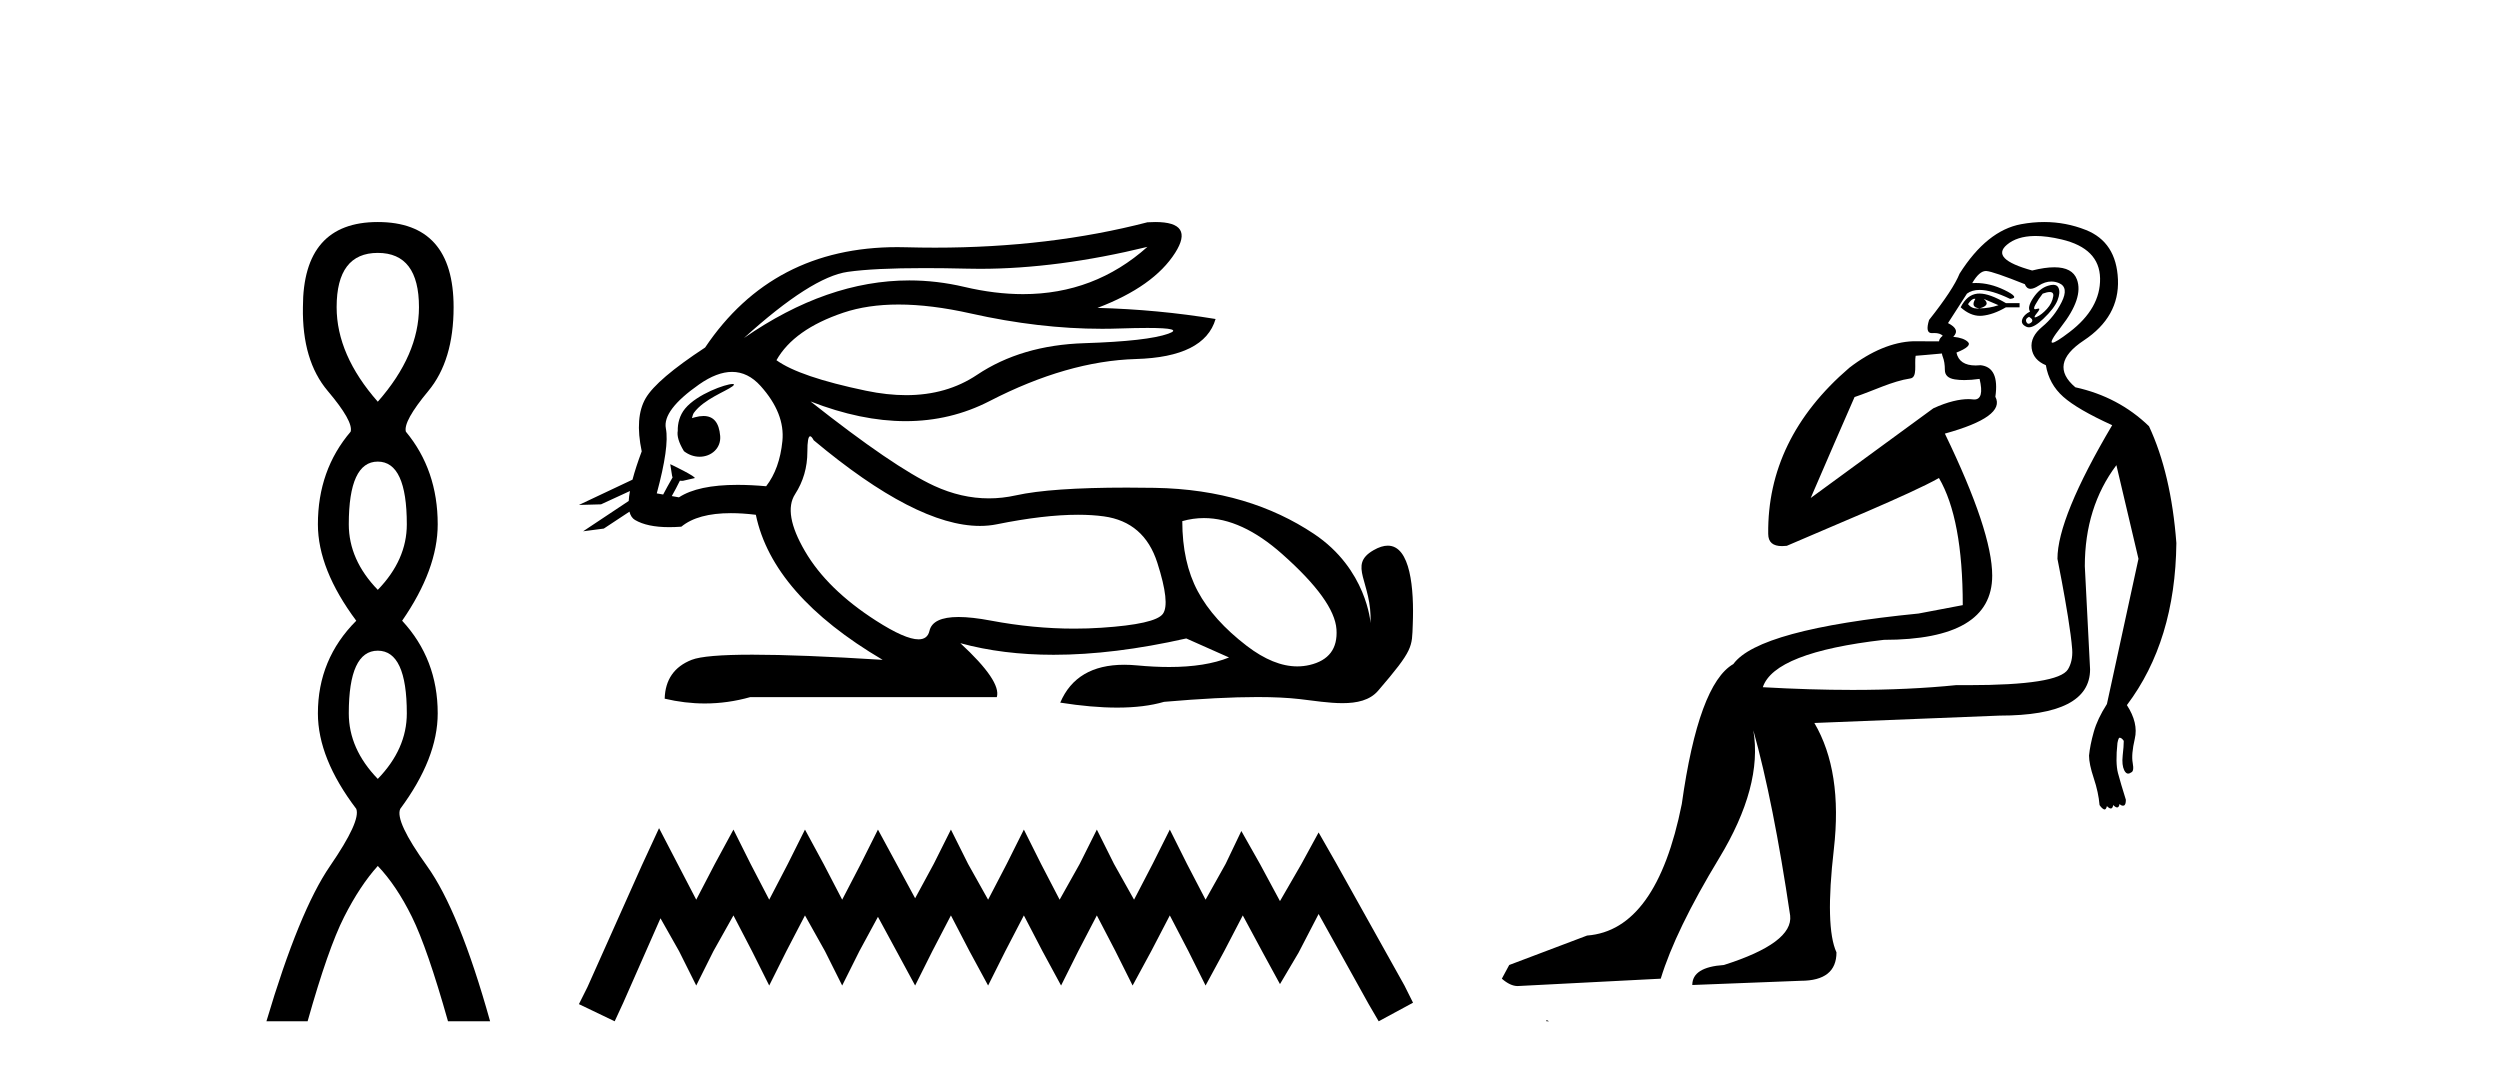
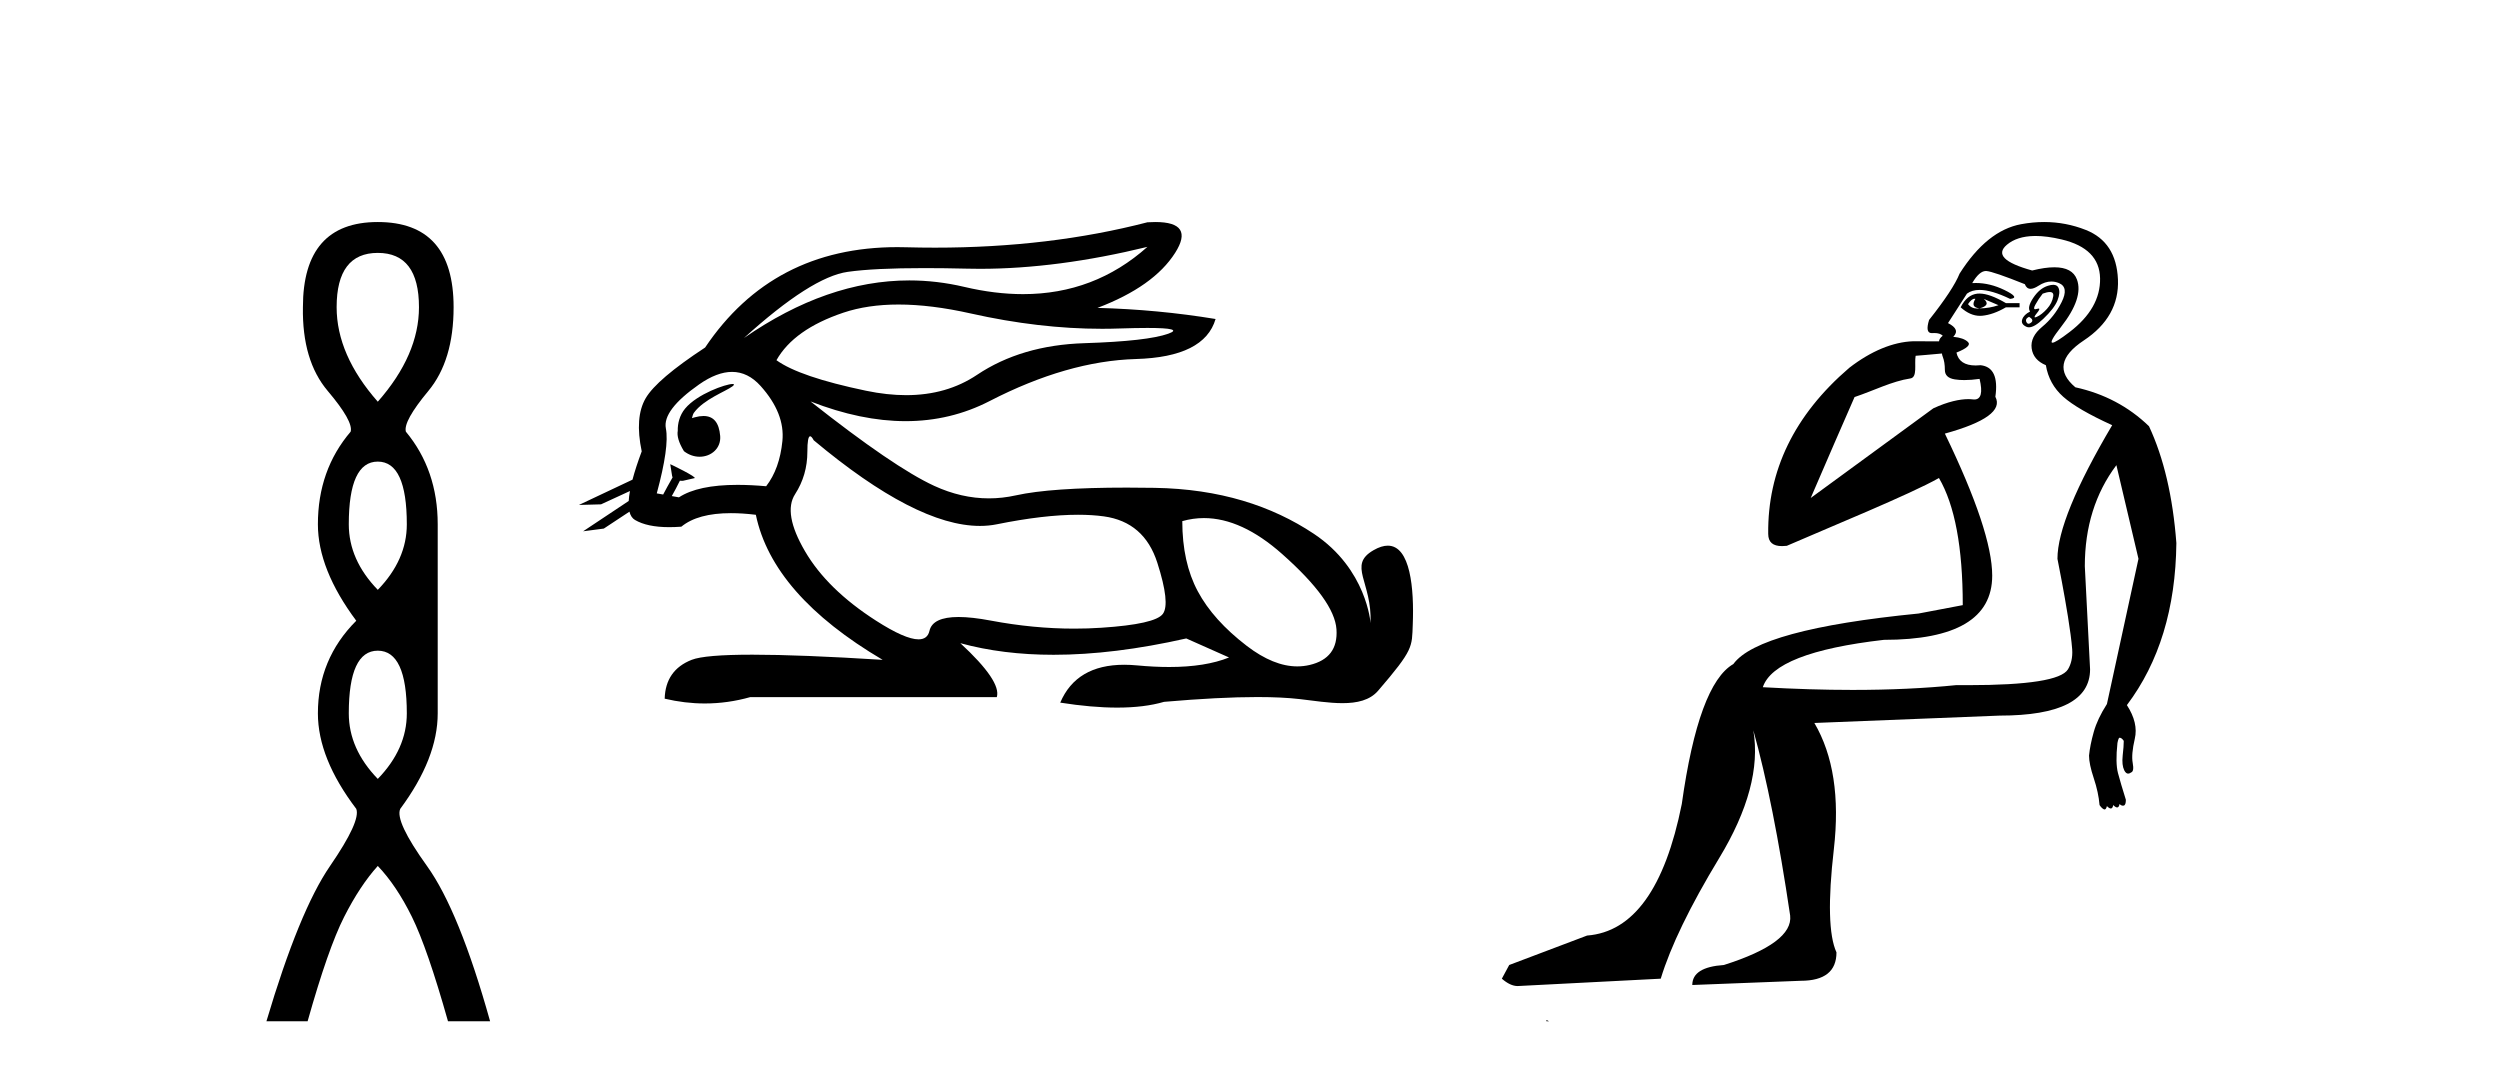
<svg xmlns="http://www.w3.org/2000/svg" width="95.0" height="41.0">
-   <path d="M 14.356 9.61 Q 15.921 9.61 15.921 11.673 Q 15.921 13.487 14.356 15.265 Q 12.792 13.487 12.792 11.673 Q 12.792 9.61 14.356 9.61 ZM 14.356 17.541 Q 15.459 17.541 15.459 19.924 Q 15.459 21.276 14.356 22.414 Q 13.254 21.276 13.254 19.924 Q 13.254 17.541 14.356 17.541 ZM 14.356 24.726 Q 15.459 24.726 15.459 27.108 Q 15.459 28.46 14.356 29.598 Q 13.254 28.46 13.254 27.108 Q 13.254 24.726 14.356 24.726 ZM 14.356 8.437 Q 11.511 8.437 11.511 11.673 Q 11.476 13.7 12.454 14.856 Q 13.432 16.012 13.325 16.403 Q 12.08 17.862 12.08 19.924 Q 12.08 21.631 13.538 23.588 Q 12.08 25.046 12.08 27.108 Q 12.08 28.816 13.538 30.736 Q 13.716 31.198 12.543 32.906 Q 11.369 34.613 10.124 38.809 L 11.689 38.809 Q 12.471 36.035 13.076 34.844 Q 13.681 33.652 14.356 32.906 Q 15.068 33.652 15.655 34.844 Q 16.241 36.035 17.024 38.809 L 18.624 38.809 Q 17.451 34.613 16.224 32.906 Q 14.997 31.198 15.21 30.736 Q 16.633 28.816 16.633 27.108 Q 16.633 25.046 15.281 23.588 Q 16.633 21.631 16.633 19.924 Q 16.633 17.862 15.423 16.403 Q 15.317 16.012 16.277 14.856 Q 17.237 13.7 17.237 11.673 Q 17.237 8.437 14.356 8.437 Z" style="fill:#000000;stroke:none" />
+   <path d="M 14.356 9.61 Q 15.921 9.61 15.921 11.673 Q 15.921 13.487 14.356 15.265 Q 12.792 13.487 12.792 11.673 Q 12.792 9.61 14.356 9.61 ZM 14.356 17.541 Q 15.459 17.541 15.459 19.924 Q 15.459 21.276 14.356 22.414 Q 13.254 21.276 13.254 19.924 Q 13.254 17.541 14.356 17.541 ZM 14.356 24.726 Q 15.459 24.726 15.459 27.108 Q 15.459 28.46 14.356 29.598 Q 13.254 28.46 13.254 27.108 Q 13.254 24.726 14.356 24.726 ZM 14.356 8.437 Q 11.511 8.437 11.511 11.673 Q 11.476 13.7 12.454 14.856 Q 13.432 16.012 13.325 16.403 Q 12.08 17.862 12.08 19.924 Q 12.08 21.631 13.538 23.588 Q 12.08 25.046 12.08 27.108 Q 12.08 28.816 13.538 30.736 Q 13.716 31.198 12.543 32.906 Q 11.369 34.613 10.124 38.809 L 11.689 38.809 Q 12.471 36.035 13.076 34.844 Q 13.681 33.652 14.356 32.906 Q 15.068 33.652 15.655 34.844 Q 16.241 36.035 17.024 38.809 L 18.624 38.809 Q 17.451 34.613 16.224 32.906 Q 14.997 31.198 15.21 30.736 Q 16.633 28.816 16.633 27.108 Q 16.633 21.631 16.633 19.924 Q 16.633 17.862 15.423 16.403 Q 15.317 16.012 16.277 14.856 Q 17.237 13.7 17.237 11.673 Q 17.237 8.437 14.356 8.437 Z" style="fill:#000000;stroke:none" />
  <path d="M 43.602 9.381 C 42.26 10.579 40.685 11.177 38.876 11.177 C 38.168 11.177 37.424 11.086 36.644 10.902 C 35.948 10.738 35.252 10.656 34.554 10.656 C 32.471 10.656 30.376 11.386 28.27 12.845 L 28.27 12.845 C 29.977 11.299 31.292 10.46 32.216 10.33 C 32.883 10.235 33.857 10.188 35.137 10.188 C 35.629 10.188 36.166 10.195 36.749 10.209 C 36.911 10.213 37.073 10.215 37.237 10.215 C 39.2 10.215 41.322 9.937 43.602 9.381 ZM 34.144 11.572 C 34.965 11.572 35.878 11.685 36.885 11.911 C 38.617 12.3 40.278 12.494 41.87 12.494 C 42.087 12.494 42.303 12.491 42.518 12.483 C 42.946 12.469 43.309 12.462 43.604 12.462 C 44.539 12.462 44.804 12.534 44.4 12.679 C 43.868 12.87 42.804 12.99 41.207 13.041 C 39.611 13.091 38.25 13.492 37.126 14.245 C 36.359 14.759 35.462 15.016 34.434 15.016 C 33.954 15.016 33.446 14.96 32.909 14.848 C 31.222 14.496 30.088 14.11 29.505 13.688 C 29.947 12.905 30.795 12.303 32.05 11.881 C 32.663 11.675 33.361 11.572 34.144 11.572 ZM 26.294 15.889 C 26.294 15.889 26.294 15.889 26.294 15.889 L 26.294 15.889 C 26.294 15.889 26.294 15.889 26.294 15.889 ZM 27.835 14.592 C 27.578 14.592 26.496 14.972 26.036 15.524 C 25.821 15.781 25.748 16.103 25.755 16.369 L 25.755 16.369 C 25.72 16.56 25.787 16.811 25.99 17.145 C 26.18 17.292 26.389 17.356 26.586 17.356 C 27.027 17.356 27.406 17.032 27.367 16.565 C 27.324 16.061 27.119 15.808 26.732 15.808 C 26.634 15.808 26.525 15.824 26.403 15.857 C 26.365 15.867 26.329 15.877 26.294 15.889 L 26.294 15.889 C 26.317 15.808 26.332 15.736 26.369 15.685 C 26.745 15.17 27.576 14.876 27.836 14.679 C 27.914 14.62 27.904 14.592 27.835 14.592 ZM 25.2 18.792 L 25.2 18.792 L 25.2 18.792 L 25.2 18.792 C 25.2 18.792 25.2 18.792 25.2 18.792 C 25.2 18.792 25.2 18.792 25.2 18.792 ZM 27.817 14.132 C 28.22 14.132 28.582 14.31 28.903 14.667 C 29.525 15.36 29.801 16.058 29.731 16.761 C 29.661 17.463 29.455 18.036 29.114 18.477 C 28.722 18.442 28.359 18.425 28.026 18.425 C 27.024 18.425 26.282 18.583 25.8 18.899 L 25.528 18.851 L 25.528 18.851 C 25.61 18.707 25.766 18.417 25.835 18.268 L 25.835 18.268 C 25.857 18.27 25.88 18.27 25.905 18.27 C 25.92 18.27 25.936 18.27 25.953 18.27 L 26.39 18.17 C 26.518 18.141 25.468 17.633 25.457 17.633 C 25.456 17.633 25.46 17.635 25.469 17.639 L 25.54 18.084 C 25.543 18.103 25.549 18.123 25.558 18.142 L 25.558 18.142 C 25.438 18.356 25.269 18.652 25.2 18.792 L 25.2 18.792 L 24.957 18.749 C 25.278 17.564 25.394 16.74 25.303 16.279 C 25.213 15.817 25.635 15.26 26.568 14.607 C 27.021 14.29 27.438 14.132 27.817 14.132 ZM 30.786 16.578 C 30.822 16.578 30.867 16.629 30.921 16.73 C 33.514 18.9 35.62 19.985 37.236 19.985 C 37.46 19.985 37.674 19.965 37.879 19.923 C 39.074 19.681 40.102 19.561 40.965 19.561 C 41.32 19.561 41.647 19.581 41.945 19.622 C 42.969 19.763 43.647 20.35 43.978 21.384 C 44.31 22.418 44.38 23.066 44.189 23.327 C 43.998 23.588 43.22 23.764 41.855 23.854 C 41.513 23.877 41.17 23.888 40.824 23.888 C 39.787 23.888 38.73 23.786 37.653 23.583 C 37.168 23.491 36.759 23.446 36.424 23.446 C 35.767 23.446 35.398 23.622 35.319 23.975 C 35.27 24.188 35.132 24.295 34.904 24.295 C 34.564 24.295 34.025 24.058 33.285 23.583 C 32.05 22.79 31.152 21.911 30.59 20.947 C 30.027 19.984 29.902 19.261 30.213 18.779 C 30.524 18.297 30.68 17.76 30.68 17.167 C 30.68 16.774 30.715 16.578 30.786 16.578 ZM 45.75 19.687 C 46.705 19.687 47.696 20.143 48.722 21.053 C 50.048 22.228 50.736 23.181 50.786 23.914 C 50.836 24.647 50.495 25.099 49.762 25.27 C 49.61 25.305 49.455 25.323 49.298 25.323 C 48.697 25.323 48.059 25.064 47.382 24.547 C 46.529 23.894 45.906 23.201 45.515 22.468 C 45.123 21.736 44.927 20.847 44.927 19.803 C 45.198 19.726 45.473 19.687 45.75 19.687 ZM 43.903 8.437 C 43.809 8.437 43.709 8.44 43.602 8.447 C 41.121 9.09 38.429 9.411 35.528 9.411 C 35.165 9.411 34.799 9.406 34.43 9.396 C 34.32 9.393 34.21 9.391 34.101 9.391 C 30.938 9.391 28.503 10.663 26.794 13.206 C 25.569 14.01 24.816 14.652 24.535 15.134 C 24.254 15.616 24.204 16.289 24.385 17.152 C 24.234 17.556 24.117 17.915 24.035 18.227 L 24.035 18.227 L 21.999 19.188 L 22.839 19.165 L 23.938 18.659 L 23.938 18.659 C 23.913 18.797 23.897 18.923 23.891 19.037 L 23.891 19.037 L 22.159 20.189 L 22.945 20.086 L 23.919 19.443 L 23.919 19.443 C 23.956 19.592 24.026 19.697 24.129 19.758 C 24.439 19.941 24.873 20.032 25.43 20.032 C 25.575 20.032 25.729 20.026 25.891 20.014 C 26.308 19.671 26.935 19.5 27.772 19.5 C 28.063 19.5 28.38 19.52 28.722 19.562 C 29.144 21.59 30.75 23.427 33.541 25.074 C 31.453 24.943 29.804 24.878 28.594 24.878 C 27.384 24.878 26.614 24.943 26.282 25.074 C 25.62 25.335 25.278 25.827 25.258 26.55 C 25.771 26.671 26.279 26.732 26.784 26.732 C 27.365 26.732 27.941 26.651 28.511 26.49 L 37.879 26.49 C 37.999 26.088 37.538 25.405 36.493 24.441 L 36.493 24.441 C 37.567 24.735 38.748 24.882 40.036 24.882 C 41.566 24.882 43.246 24.675 45.078 24.261 L 46.704 24.984 C 46.107 25.225 45.348 25.346 44.429 25.346 C 44.05 25.346 43.644 25.326 43.21 25.285 C 43.04 25.269 42.876 25.261 42.719 25.261 C 41.508 25.261 40.697 25.741 40.289 26.7 C 41.091 26.826 41.812 26.889 42.452 26.889 C 43.14 26.889 43.735 26.816 44.234 26.67 C 45.634 26.549 46.816 26.488 47.78 26.488 C 48.407 26.488 48.942 26.514 49.385 26.565 C 49.927 26.628 50.498 26.72 51.013 26.72 C 51.566 26.72 52.053 26.613 52.367 26.249 C 53.725 24.671 53.65 24.59 53.685 23.733 C 53.74 22.373 53.598 20.735 52.736 20.735 C 52.58 20.735 52.399 20.789 52.192 20.909 C 51.201 21.481 52.143 22.103 52.081 23.679 C 52.081 23.679 51.942 21.626 49.927 20.285 C 48.323 19.216 46.343 18.578 43.873 18.538 C 43.507 18.532 43.157 18.529 42.822 18.529 C 40.898 18.529 39.491 18.627 38.602 18.824 C 38.259 18.9 37.917 18.938 37.576 18.938 C 36.879 18.938 36.187 18.779 35.499 18.462 C 34.475 17.99 32.909 16.921 30.8 15.255 L 30.8 15.255 C 32.079 15.754 33.283 16.004 34.413 16.004 C 35.554 16.004 36.619 15.749 37.608 15.239 C 39.576 14.225 41.428 13.693 43.165 13.643 C 44.902 13.593 45.911 13.086 46.192 12.122 C 44.726 11.881 43.23 11.74 41.704 11.7 C 43.13 11.158 44.114 10.46 44.656 9.607 C 45.152 8.827 44.901 8.437 43.903 8.437 Z" style="fill:#000000;stroke:none" />
-   <path d="M 25.044 31.47 L 24.391 32.883 L 22.325 37.505 L 21.999 38.157 L 23.358 38.809 L 23.684 38.103 L 25.098 34.895 L 25.805 36.145 L 26.457 37.45 L 27.109 36.145 L 27.871 34.786 L 28.577 36.145 L 29.23 37.45 L 29.882 36.145 L 30.589 34.786 L 31.35 36.145 L 32.003 37.45 L 32.655 36.145 L 33.362 34.84 L 34.069 36.145 L 34.775 37.45 L 35.428 36.145 L 36.135 34.786 L 36.841 36.145 L 37.548 37.45 L 38.201 36.145 L 38.907 34.786 L 39.614 36.145 L 40.321 37.45 L 40.973 36.145 L 41.68 34.786 L 42.387 36.145 L 43.039 37.45 L 43.746 36.145 L 44.453 34.786 L 45.16 36.145 L 45.812 37.45 L 46.519 36.145 L 47.226 34.786 L 47.987 36.2 L 48.639 37.396 L 49.346 36.2 L 50.107 34.732 L 52.01 38.157 L 52.39 38.809 L 53.695 38.103 L 53.369 37.45 L 50.759 32.775 L 50.107 31.633 L 49.455 32.829 L 48.639 34.242 L 47.878 32.829 L 47.171 31.578 L 46.573 32.829 L 45.812 34.188 L 45.105 32.829 L 44.453 31.524 L 43.8 32.829 L 43.094 34.188 L 42.332 32.829 L 41.68 31.524 L 41.028 32.829 L 40.266 34.188 L 39.56 32.829 L 38.907 31.524 L 38.255 32.829 L 37.548 34.188 L 36.787 32.829 L 36.135 31.524 L 35.482 32.829 L 34.775 34.134 L 34.069 32.829 L 33.362 31.524 L 32.709 32.829 L 32.003 34.188 L 31.296 32.829 L 30.589 31.524 L 29.937 32.829 L 29.23 34.188 L 28.523 32.829 L 27.871 31.524 L 27.164 32.829 L 26.457 34.188 L 25.75 32.829 L 25.044 31.47 Z" style="fill:#000000;stroke:none" />
  <path d="M 75.029 11.353 C 75.031 11.353 75.032 11.353 75.034 11.353 C 75.044 11.353 75.054 11.355 75.064 11.358 C 74.931 11.572 74.984 11.692 75.224 11.718 C 75.517 11.638 75.571 11.518 75.384 11.358 L 75.384 11.358 C 75.571 11.438 75.758 11.518 75.944 11.598 C 75.704 11.678 75.464 11.718 75.224 11.718 C 75.193 11.723 75.163 11.725 75.134 11.725 C 74.99 11.725 74.873 11.67 74.784 11.558 C 74.876 11.421 74.957 11.353 75.029 11.353 ZM 75.219 11.155 C 75.193 11.155 75.168 11.156 75.144 11.158 C 74.878 11.185 74.665 11.358 74.505 11.678 C 74.744 11.894 74.99 12.002 75.24 12.002 C 75.268 12.002 75.296 12.001 75.324 11.998 C 75.604 11.971 75.904 11.865 76.224 11.678 L 76.744 11.678 L 76.744 11.518 L 76.224 11.518 C 75.813 11.277 75.479 11.155 75.222 11.155 C 75.221 11.155 75.22 11.155 75.219 11.155 ZM 77.889 11.097 C 77.995 11.097 78.04 11.151 78.023 11.258 C 77.997 11.432 77.917 11.591 77.784 11.738 C 77.65 11.885 77.523 11.985 77.403 12.038 C 77.372 12.052 77.348 12.059 77.333 12.059 C 77.292 12.059 77.315 12.005 77.403 11.898 C 77.498 11.783 77.518 11.725 77.464 11.725 C 77.449 11.725 77.429 11.729 77.403 11.738 C 77.378 11.747 77.357 11.751 77.34 11.751 C 77.28 11.751 77.281 11.693 77.344 11.578 C 77.424 11.431 77.517 11.291 77.623 11.158 C 77.733 11.118 77.821 11.098 77.886 11.097 C 77.887 11.097 77.888 11.097 77.889 11.097 ZM 77.104 12.038 C 77.237 12.118 77.264 12.191 77.184 12.258 C 77.147 12.288 77.115 12.303 77.087 12.303 C 77.053 12.303 77.026 12.281 77.004 12.238 C 76.964 12.158 76.997 12.091 77.104 12.038 ZM 78.021 10.823 C 77.965 10.823 77.9 10.835 77.823 10.859 C 77.61 10.925 77.424 11.078 77.264 11.318 C 77.104 11.558 77.064 11.731 77.143 11.838 C 76.984 11.918 76.884 12.018 76.844 12.138 C 76.804 12.258 76.857 12.351 77.004 12.418 C 77.033 12.431 77.065 12.438 77.1 12.438 C 77.238 12.438 77.419 12.331 77.643 12.118 C 77.923 11.852 78.103 11.618 78.183 11.418 C 78.263 11.218 78.276 11.058 78.223 10.938 C 78.19 10.863 78.125 10.825 78.03 10.823 C 78.027 10.823 78.024 10.823 78.021 10.823 ZM 77.35 8.967 C 77.641 8.967 77.972 9.011 78.343 9.099 C 79.303 9.326 79.789 9.819 79.803 10.578 C 79.816 11.338 79.429 12.018 78.643 12.618 C 78.289 12.888 78.073 13.023 77.994 13.023 C 77.898 13.023 78.008 12.821 78.323 12.418 C 78.896 11.685 79.096 11.085 78.923 10.619 C 78.809 10.311 78.523 10.157 78.065 10.157 C 77.83 10.157 77.549 10.197 77.223 10.279 C 76.157 9.985 75.837 9.659 76.264 9.299 C 76.517 9.086 76.864 8.975 77.305 8.968 C 77.32 8.968 77.335 8.967 77.35 8.967 ZM 73.794 13.433 C 73.796 13.471 73.807 13.512 73.825 13.558 C 73.878 13.691 73.905 13.858 73.905 14.058 C 73.905 14.258 74.031 14.377 74.284 14.417 C 74.393 14.434 74.514 14.443 74.645 14.443 C 74.819 14.443 75.012 14.428 75.224 14.398 L 75.224 14.398 C 75.349 14.92 75.281 15.181 75.023 15.181 C 75.004 15.181 74.985 15.18 74.964 15.177 C 74.913 15.17 74.856 15.167 74.793 15.167 C 74.479 15.167 74.023 15.258 73.465 15.517 L 68.807 18.924 C 69.452 17.419 70.016 16.136 70.473 15.088 C 71.198 14.846 71.893 14.487 72.593 14.381 C 72.872 14.339 72.74 13.834 72.794 13.52 C 72.866 13.519 73.426 13.464 73.794 13.433 ZM 75.463 10.298 C 75.465 10.298 75.467 10.298 75.468 10.298 C 75.473 10.298 75.479 10.298 75.484 10.299 C 75.657 10.312 76.144 10.479 76.944 10.799 C 76.988 10.916 77.06 10.975 77.161 10.975 C 77.243 10.975 77.344 10.936 77.463 10.859 C 77.628 10.751 77.791 10.698 77.951 10.698 C 78.049 10.698 78.147 10.718 78.243 10.758 C 78.496 10.865 78.53 11.105 78.343 11.479 C 78.157 11.852 77.91 12.165 77.604 12.418 C 77.297 12.671 77.163 12.944 77.203 13.237 C 77.243 13.531 77.423 13.744 77.743 13.878 C 77.823 14.357 78.043 14.757 78.403 15.077 C 78.763 15.397 79.383 15.757 80.263 16.157 C 78.876 18.503 78.183 20.195 78.183 21.235 C 78.183 21.235 78.256 21.594 78.349 22.096 C 78.497 22.887 78.696 24.031 78.743 24.674 C 78.766 24.993 78.695 25.25 78.583 25.434 C 78.337 25.838 77.069 26.036 74.79 26.036 C 74.645 26.036 74.497 26.035 74.345 26.034 C 73.141 26.156 71.825 26.217 70.395 26.217 C 69.323 26.217 68.187 26.182 66.987 26.114 C 67.28 25.234 68.813 24.634 71.586 24.314 C 74.331 24.314 75.704 23.501 75.704 21.875 C 75.704 20.755 75.104 18.956 73.905 16.477 C 75.451 16.05 76.091 15.584 75.824 15.077 C 75.931 14.331 75.744 13.931 75.264 13.878 C 75.198 13.884 75.135 13.888 75.075 13.888 C 74.658 13.888 74.415 13.724 74.345 13.398 C 74.745 13.238 74.891 13.104 74.784 12.998 C 74.678 12.891 74.491 12.825 74.224 12.798 C 74.411 12.611 74.344 12.438 74.024 12.278 L 74.744 11.158 C 74.87 11.064 75.029 11.017 75.224 11.017 C 75.526 11.017 75.913 11.131 76.384 11.358 C 76.65 11.332 76.577 11.218 76.164 11.018 C 75.799 10.842 75.44 10.754 75.085 10.754 C 75.038 10.754 74.991 10.755 74.944 10.758 C 75.123 10.451 75.297 10.298 75.463 10.298 ZM 77.678 8.437 C 77.392 8.437 77.101 8.464 76.804 8.519 C 75.937 8.679 75.157 9.305 74.464 10.398 C 74.304 10.798 73.918 11.385 73.305 12.158 C 73.202 12.492 73.236 12.658 73.405 12.658 C 73.411 12.658 73.418 12.658 73.425 12.658 C 73.452 12.656 73.477 12.655 73.502 12.655 C 73.648 12.655 73.756 12.689 73.825 12.758 C 73.736 12.824 73.689 12.896 73.683 12.971 L 72.694 12.968 C 71.941 12.995 71.104 13.333 70.271 13.978 C 68.175 15.778 67.165 17.894 67.192 20.286 C 67.192 20.609 67.376 20.752 67.717 20.752 C 67.774 20.752 67.834 20.748 67.899 20.741 C 69.443 20.068 72.605 18.777 73.68 18.164 C 74.283 19.195 74.585 20.806 74.585 22.995 L 72.905 23.314 C 68.853 23.714 66.507 24.354 65.867 25.234 C 64.988 25.74 64.334 27.513 63.908 30.552 C 63.268 33.751 62.068 35.417 60.309 35.551 L 57.35 36.67 L 57.07 37.19 C 57.283 37.376 57.483 37.47 57.67 37.47 L 63.108 37.19 C 63.481 35.964 64.221 34.438 65.327 32.611 C 66.434 30.785 66.867 29.166 66.627 27.753 L 66.627 27.753 C 67.134 29.566 67.6 31.912 68.026 34.791 C 68.106 35.484 67.267 36.111 65.507 36.67 C 64.707 36.724 64.307 36.977 64.307 37.43 L 68.426 37.27 C 69.333 37.27 69.786 36.91 69.786 36.19 C 69.493 35.55 69.459 34.244 69.686 32.272 C 69.912 30.299 69.666 28.699 68.946 27.473 L 75.984 27.193 C 78.277 27.193 79.423 26.607 79.423 25.434 L 79.223 21.515 C 79.223 20.022 79.623 18.742 80.423 17.676 L 81.262 21.235 L 80.063 26.753 C 79.823 27.127 79.656 27.48 79.563 27.813 C 79.469 28.146 79.409 28.446 79.383 28.713 C 79.383 28.926 79.443 29.212 79.563 29.572 C 79.683 29.932 79.756 30.272 79.783 30.592 C 79.836 30.672 79.89 30.725 79.943 30.752 C 79.954 30.757 79.964 30.76 79.973 30.76 C 80.012 30.76 80.041 30.718 80.063 30.632 C 80.123 30.693 80.173 30.723 80.211 30.723 C 80.257 30.723 80.288 30.679 80.302 30.592 C 80.363 30.653 80.413 30.683 80.451 30.683 C 80.498 30.683 80.528 30.64 80.543 30.552 C 80.585 30.595 80.628 30.616 80.671 30.616 C 80.681 30.616 80.692 30.615 80.703 30.612 C 80.756 30.599 80.783 30.526 80.783 30.392 C 80.649 29.966 80.549 29.626 80.482 29.373 C 80.416 29.119 80.409 28.739 80.463 28.233 C 80.489 28.099 80.516 28.033 80.543 28.033 C 80.596 28.033 80.649 28.073 80.703 28.153 C 80.703 28.286 80.689 28.473 80.662 28.713 C 80.636 28.953 80.656 29.139 80.722 29.273 C 80.764 29.356 80.813 29.398 80.871 29.398 C 80.905 29.398 80.942 29.383 80.982 29.353 C 81.062 29.326 81.083 29.206 81.043 28.993 C 81.003 28.779 81.029 28.473 81.122 28.073 C 81.216 27.673 81.116 27.247 80.822 26.794 C 82.049 25.167 82.675 23.114 82.702 20.635 C 82.569 18.876 82.222 17.396 81.662 16.197 C 80.889 15.45 79.956 14.957 78.863 14.717 C 78.17 14.131 78.277 13.538 79.183 12.938 C 80.089 12.338 80.522 11.565 80.482 10.619 C 80.442 9.672 80.036 9.046 79.263 8.739 C 78.756 8.538 78.228 8.437 77.681 8.437 C 77.68 8.437 77.679 8.437 77.678 8.437 ZM 58.764 38.759 C 58.761 38.775 58.765 38.793 58.764 38.809 C 58.774 38.809 58.782 38.809 58.789 38.809 C 58.809 38.809 58.822 38.809 58.841 38.809 C 58.848 38.809 58.856 38.809 58.865 38.809 C 58.836 38.787 58.792 38.78 58.764 38.759 Z" style="fill:#000000;stroke:none" />
</svg>